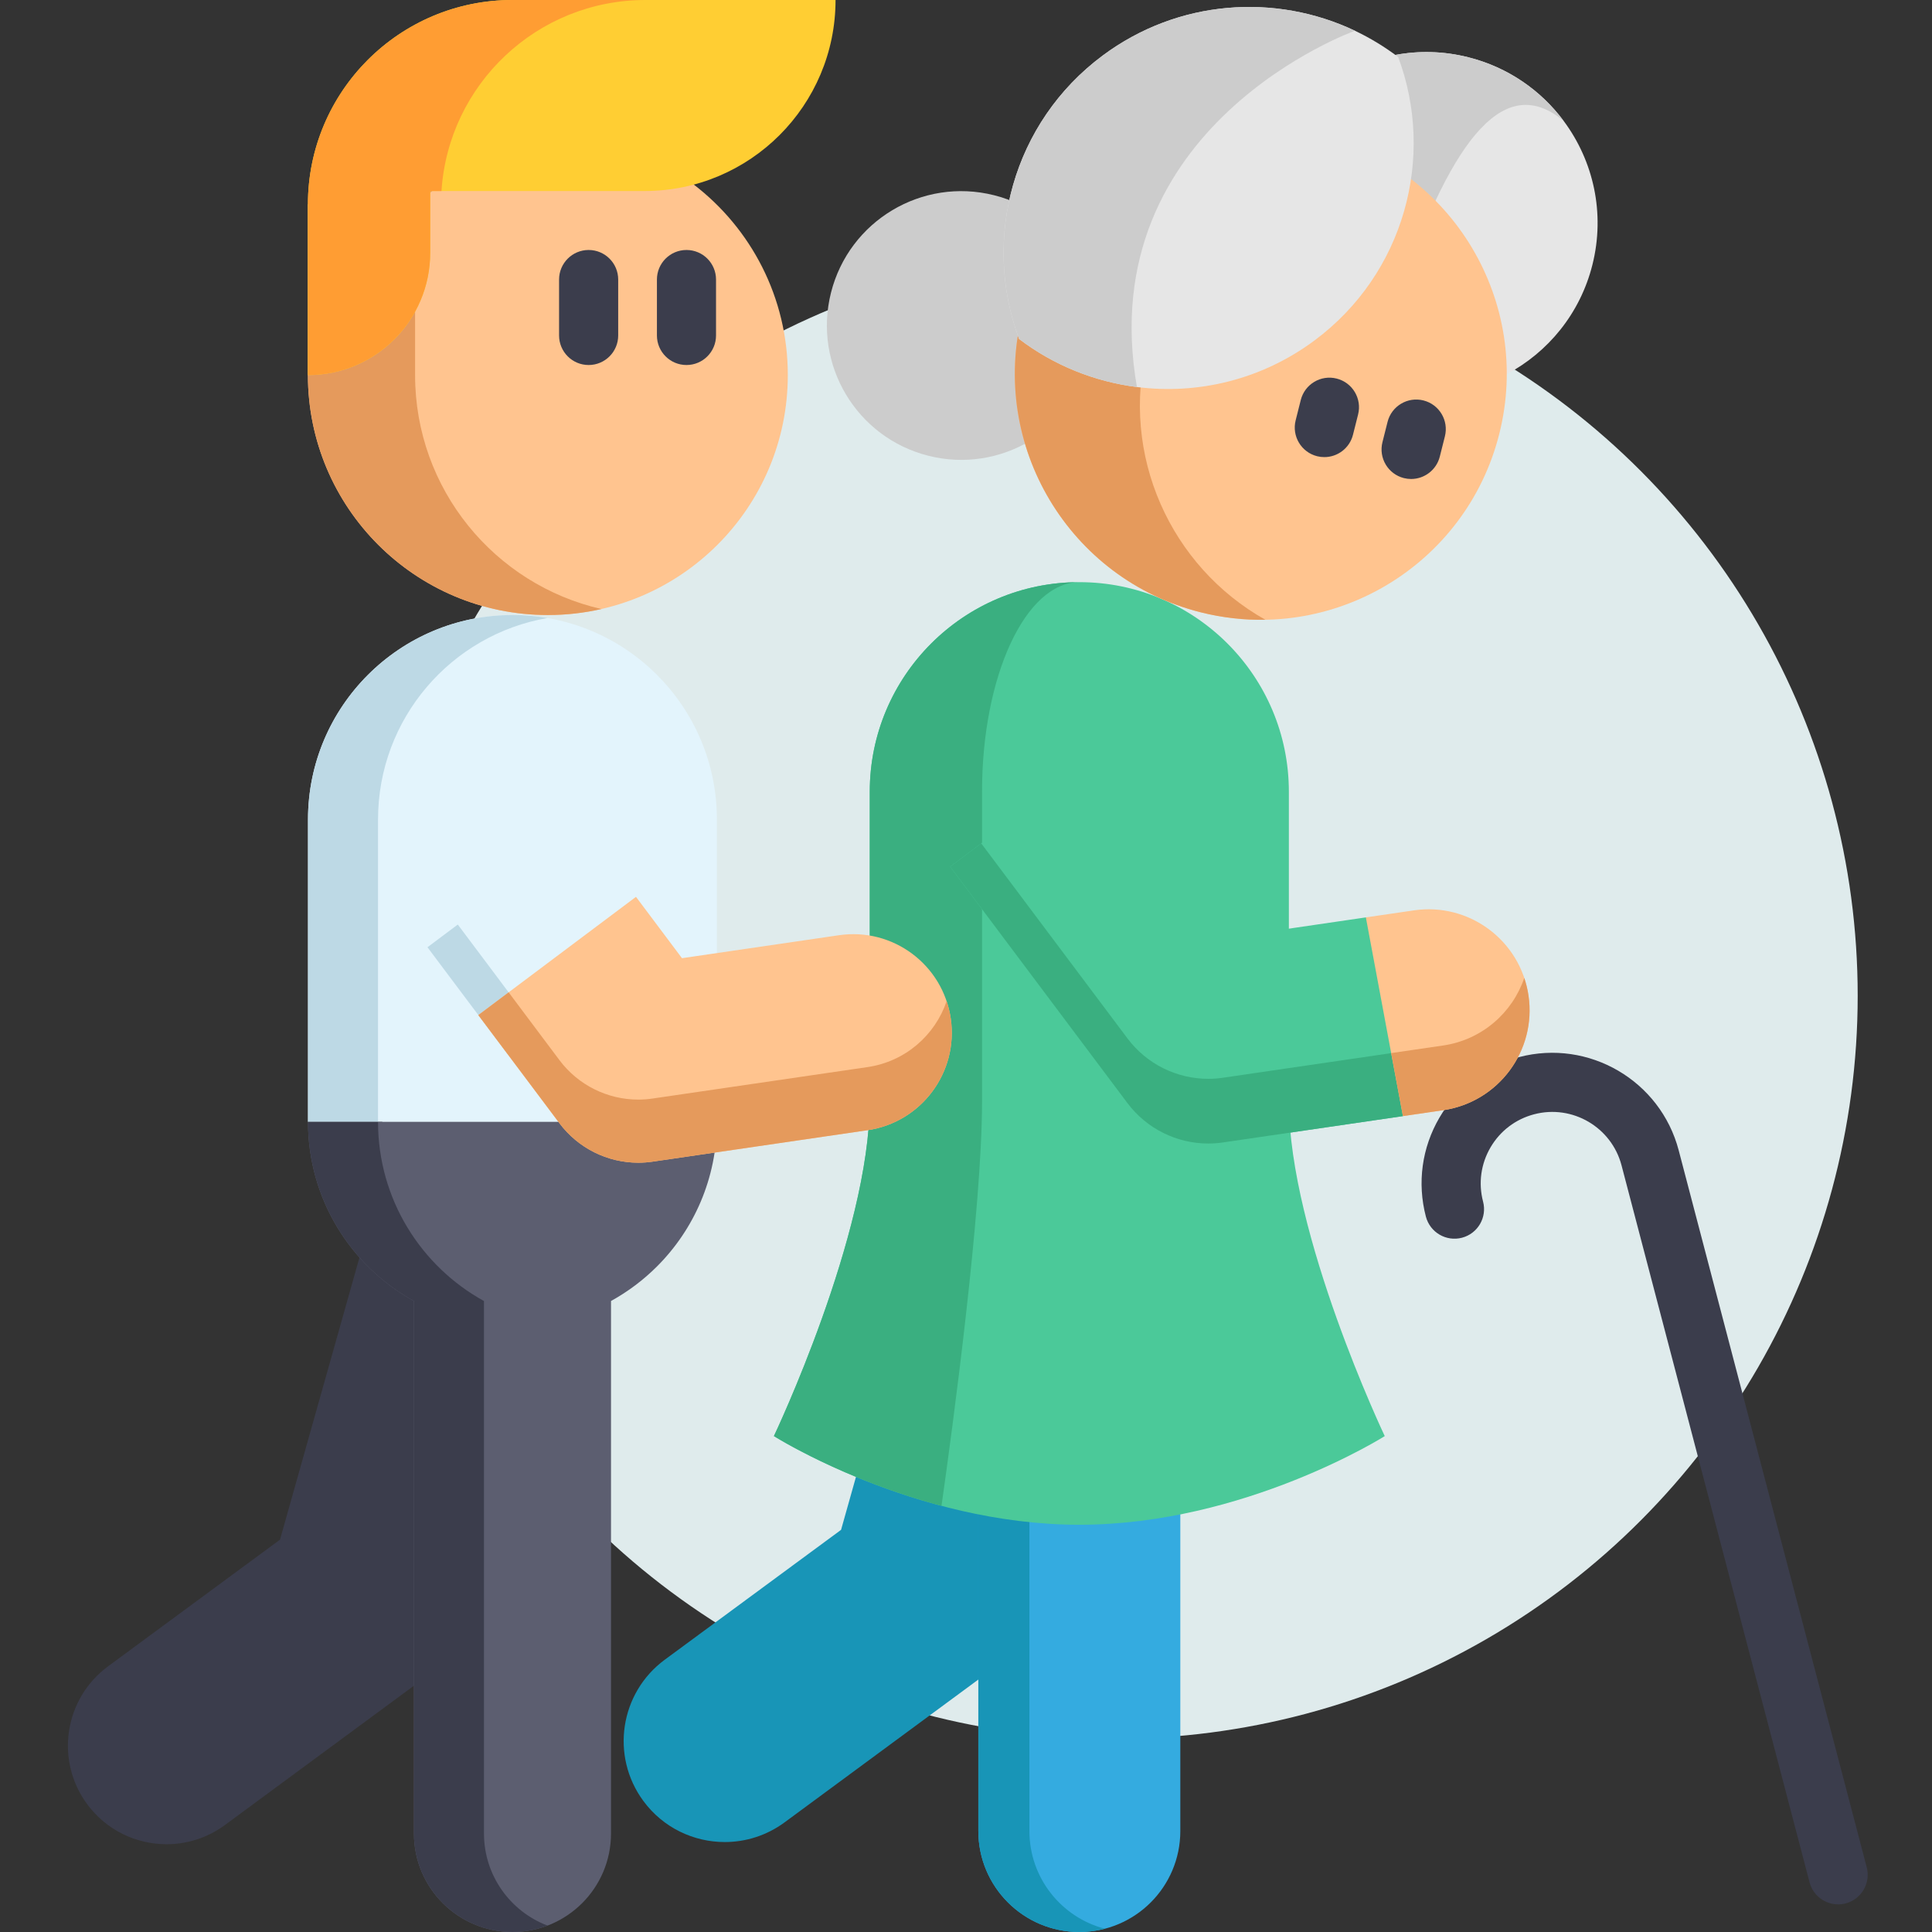
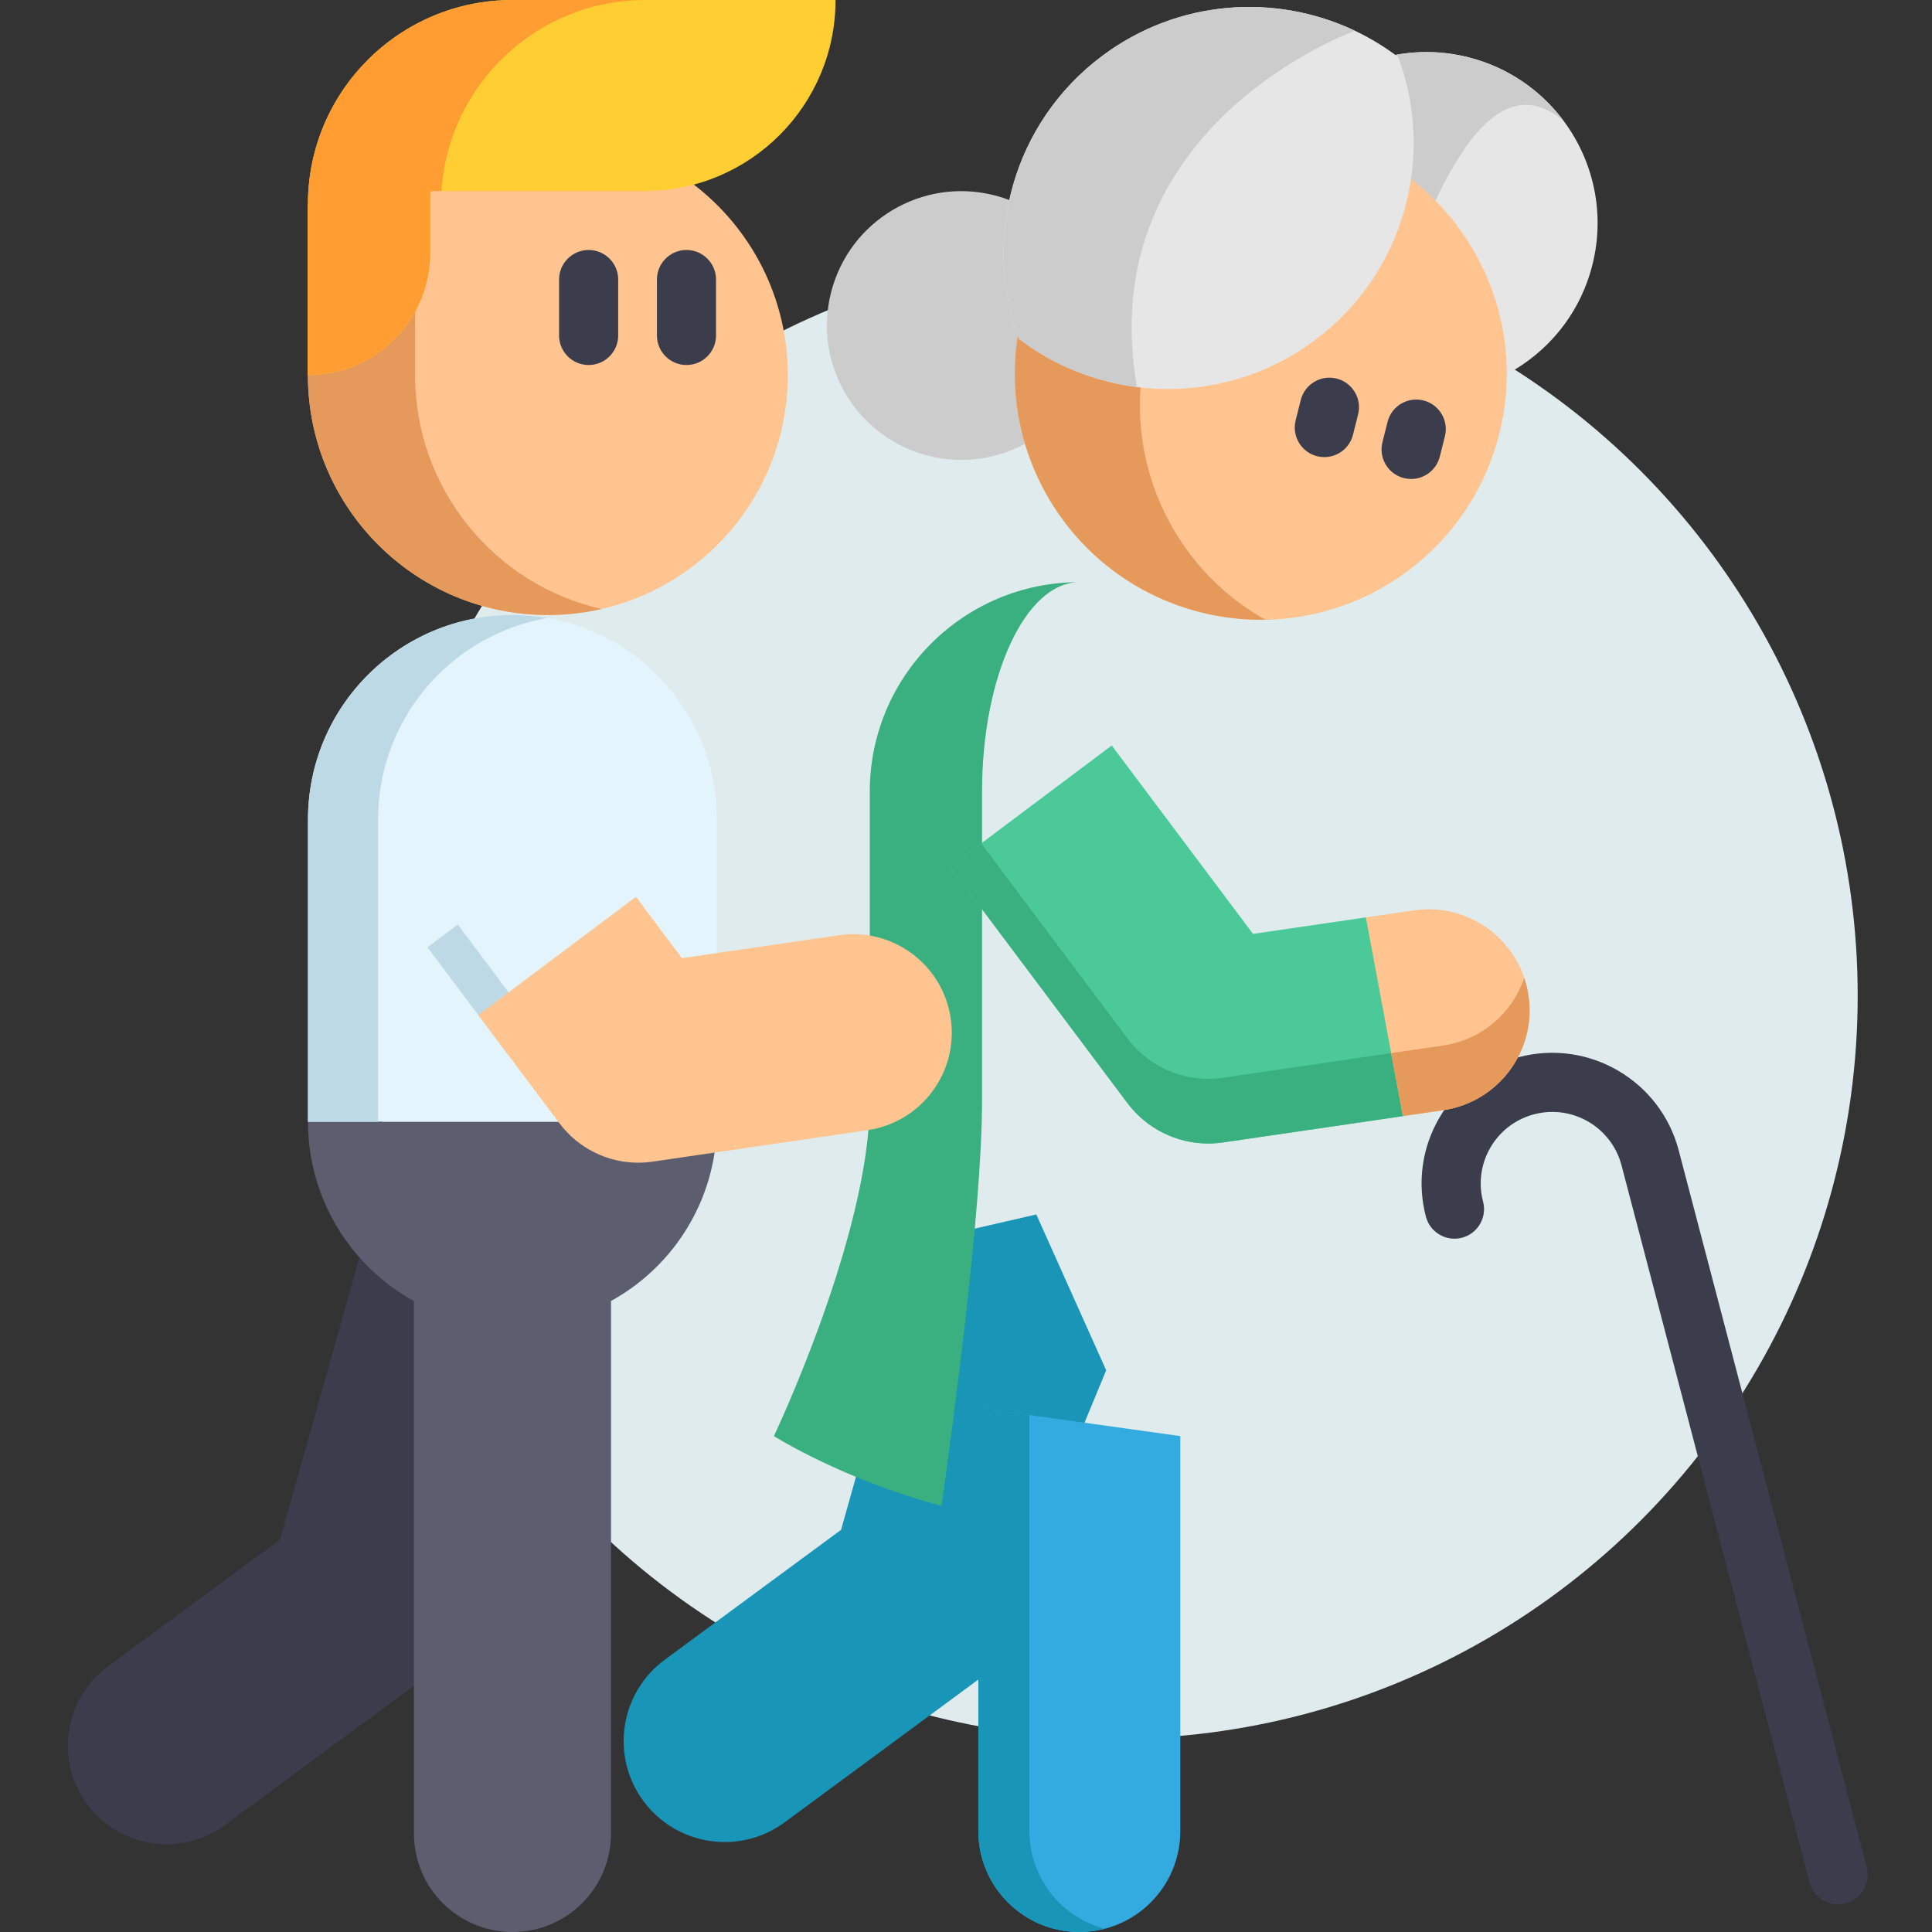
<svg xmlns="http://www.w3.org/2000/svg" width="130" height="130" viewBox="0 0 130 130" fill="none">
  <rect x="0" y="0" width="130" height="130" fill="#333333" stroke="none" />
  <circle cx="75" cy="67" r="50" fill="#DFEBEC" />
  <g clip-path="url(#clip0_62_535)">
    <path d="M123.684 128.141C122.802 128.141 121.995 127.55 121.761 126.657L109.109 78.412C108.435 75.844 105.798 74.302 103.23 74.977C101.985 75.303 100.943 76.094 100.294 77.204C99.645 78.315 99.467 79.612 99.793 80.856C100.072 81.918 99.436 83.005 98.374 83.284C97.312 83.563 96.224 82.927 95.945 81.865C95.35 79.594 95.674 77.225 96.86 75.197C98.045 73.17 99.948 71.725 102.22 71.128C106.91 69.898 111.726 72.713 112.956 77.404L125.609 125.647C125.887 126.71 125.252 127.797 124.189 128.076C124.021 128.12 123.851 128.141 123.684 128.141Z" fill="#3B3D4C" />
    <path d="M62.072 83.479L56.593 102.94L44.73 111.679C41.708 113.909 41.064 118.163 43.29 121.182C44.621 122.99 46.679 123.947 48.767 123.947C50.166 123.947 51.578 123.517 52.793 122.623L65.829 113.014L74.432 92.204L69.731 81.718L62.072 83.479Z" fill="#1895B7" />
    <path d="M79.421 96.632V123.204C79.421 126.958 76.38 130 72.626 130C68.872 130 65.83 126.958 65.83 123.204V94.734" fill="#34ABE0" />
    <path d="M74.344 129.78C73.794 129.924 73.218 130 72.626 130C68.872 130 65.83 126.958 65.83 123.204V94.734L69.266 95.213V123.204C69.267 126.366 71.422 129.021 74.344 129.78Z" fill="#1895B7" />
-     <path d="M86.728 74.125H86.725V53.274C86.725 45.486 80.413 39.172 72.626 39.172C64.838 39.172 58.524 45.486 58.524 53.274V74.125C58.524 83.073 52.074 96.632 52.074 96.632C52.074 96.632 61.507 102.597 72.626 102.597C83.743 102.597 93.177 96.632 93.177 96.632C93.177 96.632 86.728 83.073 86.728 74.125Z" fill="#4BC999" />
    <path d="M72.627 39.172C69.009 39.172 66.079 45.486 66.079 53.274V74.125C66.079 81.426 64.086 96.15 63.352 101.325C56.728 99.575 52.074 96.631 52.074 96.631C52.074 96.631 58.525 83.073 58.525 74.125V53.274C58.525 45.486 64.839 39.172 72.627 39.172Z" fill="#3AAF80" />
    <path d="M74.807 50.162L84.314 62.84L91.907 61.729C91.907 61.729 98.985 63.281 99.528 66.995C100.072 70.709 94.399 75.1 94.399 75.1L82.286 76.872C81.957 76.92 81.628 76.944 81.301 76.944C79.182 76.944 77.159 75.951 75.865 74.226L63.934 58.317" fill="#4BC999" />
    <path d="M94.4 75.101L82.286 76.873C81.957 76.92 81.629 76.945 81.302 76.945C79.182 76.945 77.162 75.952 75.865 74.226L63.935 58.317L66.025 56.749L75.866 69.874C77.162 71.6 79.182 72.592 81.302 72.592C81.629 72.592 81.957 72.568 82.286 72.519L93.611 70.862L96.998 72.407L94.4 75.101Z" fill="#3AAF80" />
    <path d="M97.109 74.703L94.399 75.1L91.906 61.729L95.141 61.256C98.857 60.712 102.306 63.281 102.85 66.994C103.394 70.707 100.822 74.159 97.109 74.703Z" fill="#FFC48F" />
    <path d="M97.111 74.703L94.401 75.1L93.609 70.86L97.111 70.348C99.723 69.965 101.772 68.141 102.566 65.801C102.693 66.184 102.792 66.581 102.851 66.995C103.395 70.707 100.824 74.159 97.111 74.703Z" fill="#E59A5C" />
    <path d="M107.148 17.825C106.32 21.109 104.159 23.704 101.389 25.175L90.494 16.982L89.322 16.1L93.889 3.696C95.472 3.401 97.136 3.434 98.799 3.853C101.477 4.528 103.697 6.091 105.224 8.149C107.213 10.825 108.026 14.338 107.148 17.825Z" fill="#E6E6E6" />
    <path d="M105.224 8.149C101.324 4.868 97.824 9.111 94.314 19.224L89.322 16.1L93.889 3.696C95.472 3.401 97.136 3.434 98.799 3.853C101.478 4.528 103.697 6.091 105.224 8.149Z" fill="#CCCCCC" />
    <path d="M66.889 13.137C62.048 11.917 57.135 14.853 55.915 19.695C54.695 24.536 57.631 29.45 62.473 30.669C67.314 31.889 72.227 28.953 73.447 24.111C74.667 19.27 71.731 14.357 66.889 13.137Z" fill="#CCCCCC" />
    <path d="M88.878 9.107C80.016 6.874 71.021 12.248 68.788 21.111C66.556 29.974 71.931 38.968 80.793 41.201C89.655 43.434 98.65 38.059 100.883 29.196C103.115 20.334 97.741 11.339 88.878 9.107Z" fill="#FFC48F" />
    <path d="M85.145 41.703C83.711 41.729 82.252 41.568 80.794 41.201C71.933 38.969 66.558 29.973 68.79 21.112C71.024 12.25 80.019 6.875 88.881 9.108C90.338 9.475 91.7 10.025 92.949 10.728C85.659 10.855 79.074 15.825 77.207 23.233C75.34 30.638 78.786 38.137 85.145 41.703Z" fill="#E59A5C" />
    <path d="M89.112 30.758C88.951 30.758 88.788 30.739 88.625 30.698C87.56 30.429 86.913 29.348 87.182 28.283L87.526 26.916C87.795 25.851 88.875 25.204 89.94 25.473C91.006 25.742 91.652 26.823 91.383 27.888L91.039 29.255C90.812 30.156 90.002 30.758 89.112 30.758Z" fill="#3B3D4C" />
    <path d="M94.952 32.23C94.791 32.23 94.627 32.21 94.465 32.17C93.399 31.901 92.754 30.82 93.022 29.755L93.366 28.388C93.634 27.323 94.716 26.676 95.781 26.945C96.846 27.214 97.492 28.295 97.224 29.36L96.88 30.727C96.651 31.628 95.841 32.23 94.952 32.23Z" fill="#3B3D4C" />
    <path d="M88.453 22.907C84.883 25.561 80.594 26.564 76.501 26.042C73.66 25.683 70.917 24.59 68.573 22.809C66.055 16.083 68.145 8.24 74.197 3.738C79.281 -0.044 85.819 -0.468 91.172 2.069C92.188 2.553 93.164 3.143 94.08 3.836C96.595 10.561 94.503 18.407 88.453 22.907Z" fill="#E6E6E6" />
    <path d="M91.171 2.069L91.169 2.071C91.169 2.071 73.426 8.421 76.501 26.042C73.66 25.682 70.917 24.59 68.573 22.809C66.055 16.082 68.145 8.239 74.197 3.737C79.281 -0.044 85.819 -0.468 91.171 2.069Z" fill="#CCCCCC" />
    <path d="M24.188 84.611L18.841 103.6L7.269 112.125C4.319 114.3 3.691 118.45 5.863 121.397C7.163 123.16 9.17 124.094 11.206 124.094C12.572 124.094 13.949 123.675 15.134 122.802L27.853 113.428L36.247 93.124L31.661 82.893L24.188 84.611Z" fill="#3B3D4C" />
    <path d="M48.239 55.142V75.486H20.725V55.142C20.725 47.544 26.885 41.384 34.483 41.384C42.081 41.384 48.239 47.544 48.239 55.142Z" fill="#E3F4FC" />
    <path d="M48.239 75.486C48.239 79.283 46.698 82.726 44.211 85.213C43.295 86.128 42.253 86.913 41.114 87.541V123.37C41.114 127.033 38.146 130 34.483 130C30.82 130 27.853 127.033 27.853 123.37V87.544C23.605 85.203 20.725 80.681 20.725 75.486H48.239Z" fill="#5C5E70" />
    <path d="M34.225 71.019L28.764 63.739L30.803 62.21L34.225 66.773" fill="#BDD9E5" />
    <path d="M36.841 41.585C30.364 42.702 25.437 48.347 25.437 55.142V75.486H20.725V55.142C20.725 47.544 26.885 41.384 34.483 41.384C35.286 41.384 36.077 41.452 36.841 41.585Z" fill="#BDD9E5" />
-     <path d="M36.841 129.568C36.109 129.846 35.313 130 34.483 130C30.82 130 27.853 127.033 27.853 123.37V87.544C23.605 85.203 20.725 80.681 20.725 75.486H25.437C25.437 80.681 28.317 85.203 32.566 87.544V123.37C32.566 126.202 34.342 128.621 36.841 129.568Z" fill="#3B3D4C" />
    <path d="M42.794 60.346L45.889 64.474L56.453 62.929C60.078 62.398 63.444 64.906 63.973 68.529C64.504 72.152 61.997 75.518 58.374 76.049L43.911 78.165C43.59 78.212 43.268 78.236 42.95 78.236C40.882 78.236 38.909 77.267 37.647 75.584L32.185 68.303" fill="#FFC48F" />
-     <path d="M58.375 76.05L43.911 78.166C43.59 78.212 43.269 78.236 42.951 78.236C40.882 78.236 38.911 77.268 37.647 75.584L32.185 68.304L34.226 66.773L37.647 71.338C38.911 73.022 40.882 73.99 42.951 73.99C43.269 73.99 43.59 73.966 43.911 73.918L58.375 71.802C60.924 71.428 62.923 69.649 63.697 67.366C63.822 67.74 63.917 68.126 63.975 68.529C64.506 72.152 61.997 75.52 58.375 76.05Z" fill="#E59A5C" />
    <path d="M46.684 12.42C50.531 15.37 53.01 20.013 53.01 25.236C53.01 34.154 45.781 41.383 36.863 41.383C27.947 41.383 20.719 34.154 20.719 25.236V13.759L31.161 5.576L46.684 12.42Z" fill="#FFC48F" />
    <path d="M40.469 40.98C39.309 41.245 38.102 41.384 36.863 41.384C27.947 41.384 20.719 34.155 20.719 25.237V13.76L31.162 5.576L35.777 7.61L27.93 13.759V25.237C27.93 32.916 33.287 39.341 40.469 40.98Z" fill="#E59A5C" />
    <path d="M20.719 13.758V25.237C25.263 25.237 28.948 21.552 28.948 17.008V12.854H43.368C50.467 12.854 56.222 7.099 56.222 0H34.476C26.878 0 20.719 6.16 20.719 13.758Z" fill="#FFCE33" />
    <path d="M43.434 0C36.14 0 30.17 5.677 29.706 12.854H28.949V17.007C28.949 19.281 28.027 21.336 26.538 22.826C25.048 24.316 22.993 25.237 20.719 25.237V13.759C20.719 6.161 26.88 0 34.478 0H43.434Z" fill="#FF9D33" />
    <path d="M39.608 24.561C38.51 24.561 37.619 23.671 37.619 22.572V18.81C37.619 17.712 38.51 16.821 39.608 16.821C40.707 16.821 41.597 17.712 41.597 18.81V22.572C41.597 23.671 40.707 24.561 39.608 24.561Z" fill="#3B3D4C" />
    <path d="M46.192 24.561C45.093 24.561 44.203 23.671 44.203 22.572V18.81C44.203 17.712 45.093 16.821 46.192 16.821C47.291 16.821 48.18 17.712 48.18 18.81V22.572C48.18 23.671 47.291 24.561 46.192 24.561Z" fill="#3B3D4C" />
  </g>
  <defs>
    <clipPath id="clip0_62_535">
      <rect width="130" height="130" fill="white" />
    </clipPath>
  </defs>
</svg>